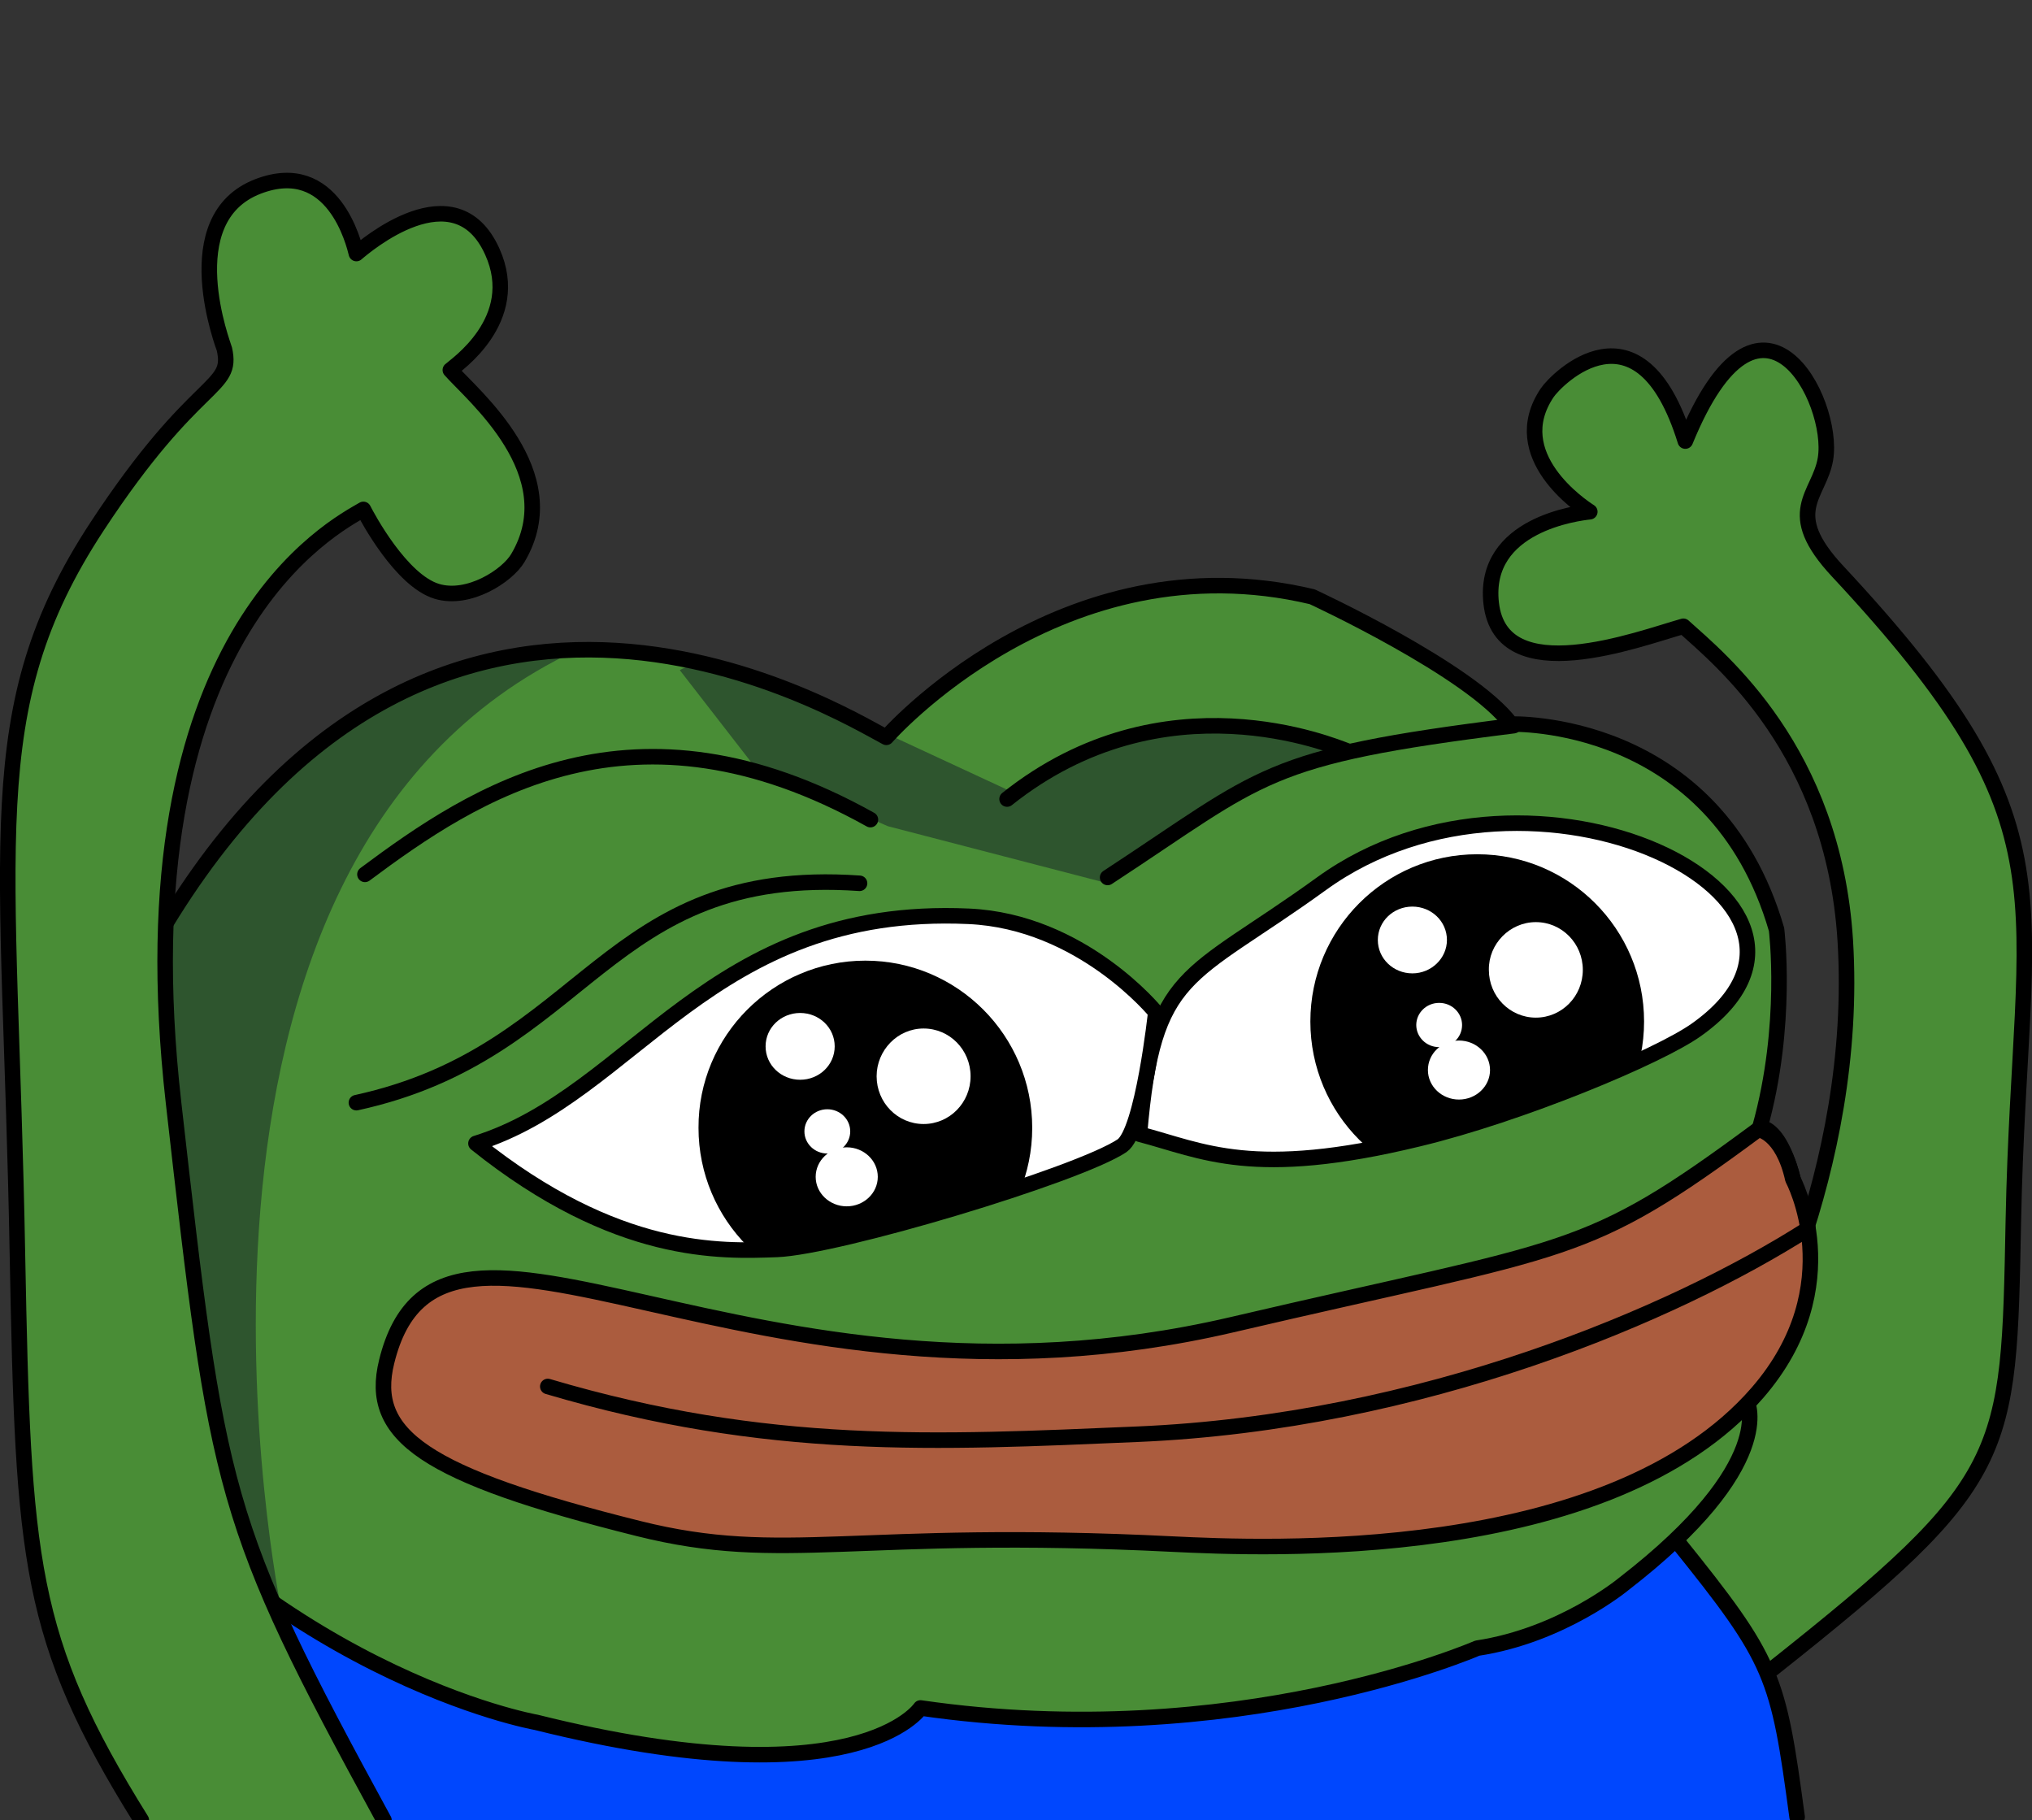
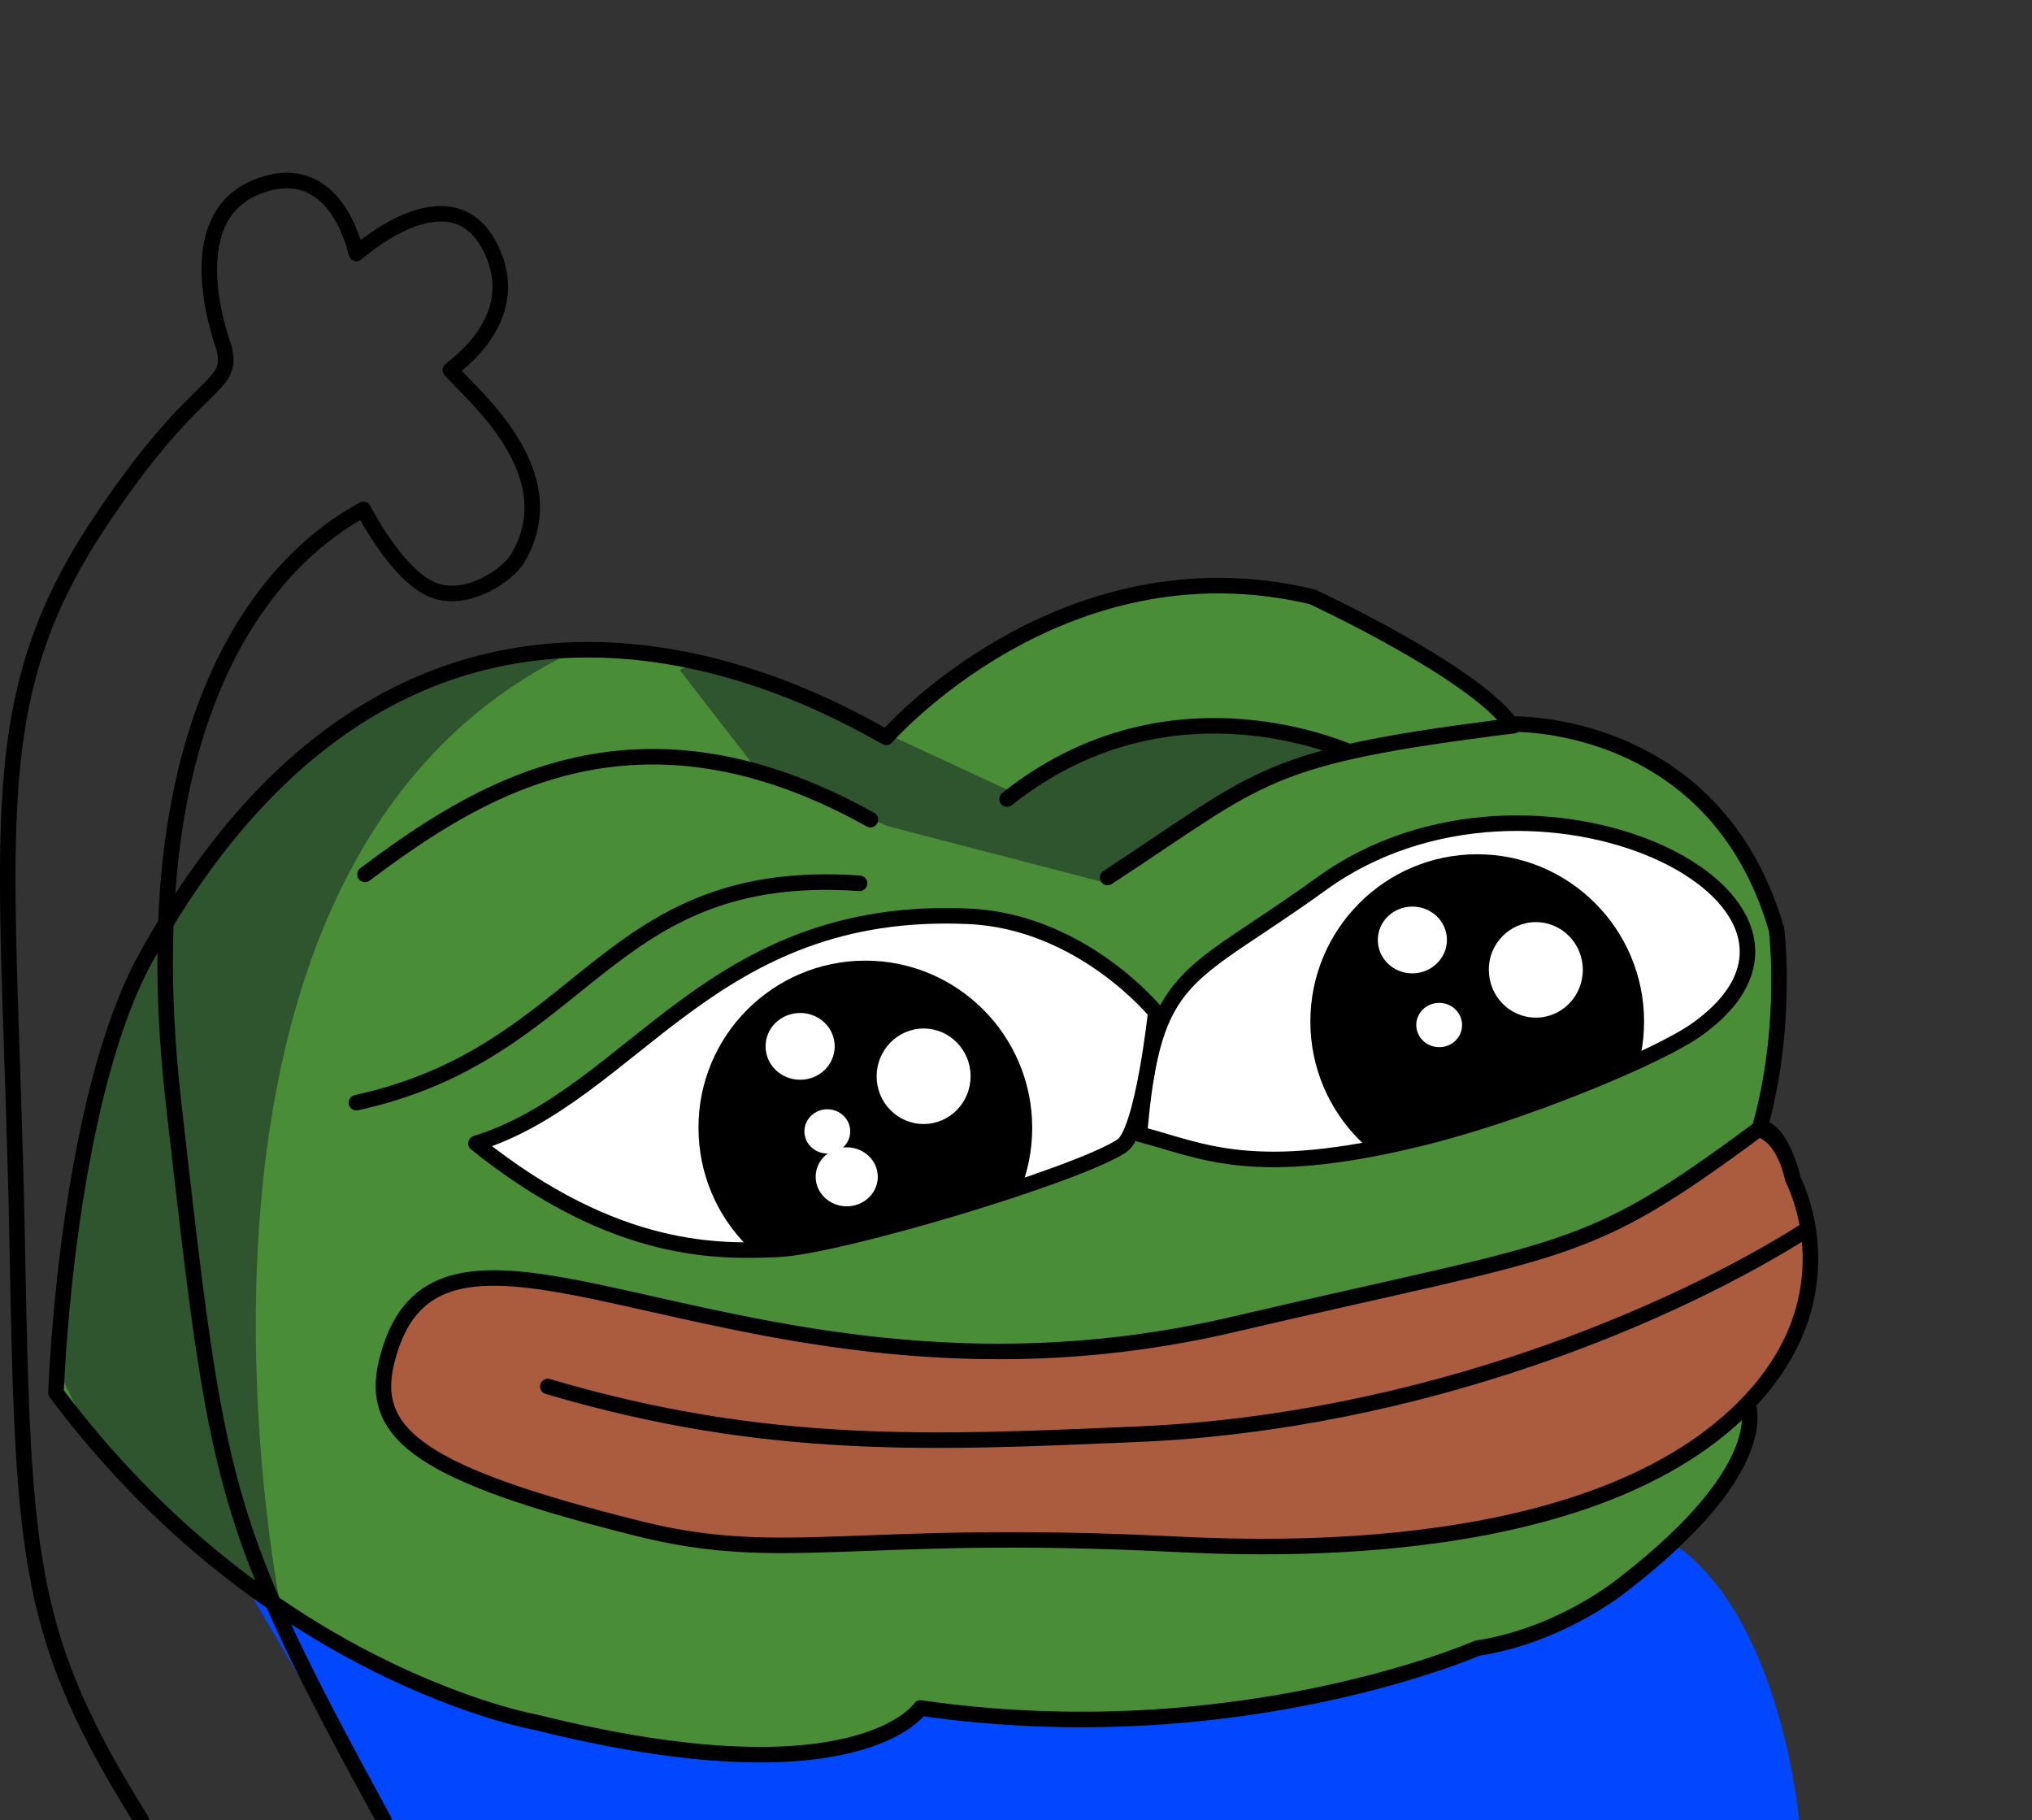
<svg xmlns="http://www.w3.org/2000/svg" xmlns:xlink="http://www.w3.org/1999/xlink" version="1.1" id="Layer_1" x="0px" y="0px" viewBox="0 0 523.4 468.8" style="enable-background:new 0 0 523.4 468.8;" xml:space="preserve">
  <rect x="0" y="0" width="523.4" height="468.8" fill="#333333" stroke="none" />
  <style type="text/css">
	.st0{fill-rule:evenodd;clip-rule:evenodd;fill:#0047FE;}
	
		.st1{clip-path:url(#SVGID_00000093156493211229806850000003212045441468591241_);fill-rule:evenodd;clip-rule:evenodd;fill:#498D36;}
	
		.st2{clip-path:url(#SVGID_00000093156493211229806850000003212045441468591241_);fill:none;stroke:#000000;stroke-width:4;stroke-linecap:round;stroke-linejoin:round;stroke-miterlimit:10;}
	.st3{fill-rule:evenodd;clip-rule:evenodd;fill:#498D36;}
	
		.st4{clip-path:url(#SVGID_00000016798245038943379980000000490731330308255361_);fill-rule:evenodd;clip-rule:evenodd;fill:#2E552E;}
	.st5{fill:none;stroke:#000000;stroke-width:4;stroke-linecap:round;stroke-linejoin:round;stroke-miterlimit:10;}
	.st6{fill-rule:evenodd;clip-rule:evenodd;fill:#AB5C3E;}
	
		.st7{clip-path:url(#SVGID_00000176753565833722160870000009516603264982321292_);fill-rule:evenodd;clip-rule:evenodd;fill:#498D36;}
	
		.st8{clip-path:url(#SVGID_00000176753565833722160870000009516603264982321292_);fill:none;stroke:#000000;stroke-width:4;stroke-linecap:round;stroke-linejoin:round;stroke-miterlimit:10;}
	.st9{fill-rule:evenodd;clip-rule:evenodd;fill:#FFFFFF;}
	.st10{clip-path:url(#SVGID_00000024717859139248435230000006115702897208025233_);fill-rule:evenodd;clip-rule:evenodd;}
	.st11{clip-path:url(#SVGID_00000024717859139248435230000006115702897208025233_);}
	
		.st12{clip-path:url(#SVGID_00000045582469317021831140000007780767194609198736_);fill-rule:evenodd;clip-rule:evenodd;fill:#FFFFFF;}
	
		.st13{clip-path:url(#SVGID_00000024717859139248435230000006115702897208025233_);fill:none;stroke:#000000;stroke-width:4.156;stroke-linecap:round;stroke-linejoin:round;stroke-miterlimit:10;}
	.st14{clip-path:url(#SVGID_00000101084366496160736100000003338619363859801228_);fill-rule:evenodd;clip-rule:evenodd;}
	.st15{clip-path:url(#SVGID_00000101084366496160736100000003338619363859801228_);}
	
		.st16{clip-path:url(#SVGID_00000041258067881655800430000009613008702000443779_);fill-rule:evenodd;clip-rule:evenodd;fill:#FFFFFF;}
	
		.st17{clip-path:url(#SVGID_00000101084366496160736100000003338619363859801228_);fill:none;stroke:#000000;stroke-width:4.156;stroke-linecap:round;stroke-linejoin:round;stroke-miterlimit:10;}
</style>
  <path class="st0" d="M98.8,468.8h364.6c0,0-4.6-53.4-33.2-71.8L57,397.7L98.8,468.8z" />
  <g>
    <defs>
-       <rect id="SVGID_1_" width="523.4" height="468.8" />
-     </defs>
+       </defs>
    <clipPath id="SVGID_00000008858759897085143320000005851654705471014844_">
      <use xlink:href="#SVGID_1_" style="overflow:visible;" />
    </clipPath>
-     <path style="clip-path:url(#SVGID_00000008858759897085143320000005851654705471014844_);fill-rule:evenodd;clip-rule:evenodd;fill:#498D36;" d="   M419.3,382.7c12-7.1,26.6-21.2,26.6-21.2c4.8-8.6,33.1-59.4,29.4-119.3c-3.1-49-32.3-72.4-41.7-80.9c-11.7,3.3-46.9,16.7-49.5-5.9   c-2.3-20.4,22.6-23.3,25.4-23.6c-2.2-1.4-21.8-14.5-11-30.6c2.3-3.5,23.9-25.4,35.6,12.4c19.4-47.4,38.6-10.5,36.1,4.6   c-1.6,9.5-11.2,13.6,3.2,29c62,66.5,46.9,81.6,45.2,167.1c-1.2,61.3-0.7,66.9-62,115.5" />
    <path style="clip-path:url(#SVGID_00000008858759897085143320000005851654705471014844_);fill:none;stroke:#000000;stroke-width:4;stroke-linecap:round;stroke-linejoin:round;stroke-miterlimit:10;" d="   M419.3,382.7c12-7.1,26.6-21.2,26.6-21.2c4.8-8.6,33.1-59.4,29.4-119.3c-3.1-49-32.3-72.4-41.7-80.9c-11.7,3.3-46.9,16.7-49.5-5.9   c-2.3-20.4,22.6-23.3,25.4-23.6c-2.2-1.4-21.8-14.5-11-30.6c2.3-3.5,23.9-25.4,35.6,12.4c19.4-47.4,38.6-10.5,36.1,4.6   c-1.6,9.5-11.2,13.6,3.2,29c62,66.5,46.9,81.6,45.2,167.1c-1.2,61.3-0.7,66.9-62,115.5" />
  </g>
  <path class="st3" d="M14.4,358.7c54.5,72.8,123.7,84.9,123.7,84.9c83,20.7,99-3.7,99-3.7c81.3,11.8,143.4-15.4,143.4-15.4  c21.8-3.3,37.7-16.5,37.7-16.5c40-30.9,31.8-47,31.8-47c21.5-24.2,14.1-45.2,14.1-45.2c-3.4-26.5-10.8-25.4-10.8-25.4  c7.4-26.4,4.3-51,4.3-51c-15.9-54.8-68.4-52.9-68.4-52.9c-10.3-13.9-51.2-32.8-51.2-32.8c-64.7-15.4-109.7,36.2-109.7,36.2  c-12-6.3-119.1-72.6-190.7,56.7C22.9,273.1,16.1,322.3,14.4,358.7z" />
  <g>
    <defs>
      <path id="SVGID_00000005987564146472453180000009912175700191234189_" d="M14.4,358.7c54.5,72.8,123.7,84.9,123.7,84.9    c83,20.7,99-3.7,99-3.7c81.3,11.8,143.4-15.4,143.4-15.4c21.8-3.3,37.7-16.5,37.7-16.5c40-30.9,31.8-47,31.8-47    c21.5-24.2,14.1-45.2,14.1-45.2c-3.4-26.5-10.8-25.4-10.8-25.4c7.4-26.4,4.3-51,4.3-51c-15.9-54.8-68.4-52.9-68.4-52.9    c-10.3-13.9-51.2-32.8-51.2-32.8c-64.7-15.4-109.7,36.2-109.7,36.2c-12-6.3-119.1-72.6-190.7,56.7    C22.9,273.1,16.1,322.3,14.4,358.7z" />
    </defs>
    <clipPath id="SVGID_00000059282650123260886370000000647436289530372783_">
      <use xlink:href="#SVGID_00000005987564146472453180000009912175700191234189_" style="overflow:visible;" />
    </clipPath>
    <path style="clip-path:url(#SVGID_00000059282650123260886370000000647436289530372783_);fill-rule:evenodd;clip-rule:evenodd;fill:#2E552E;" d="   M72.4,414.3c0,0-39.5-192.5,76-246.8c0,0-56-10.6-111.7,80c0,0-27.3,44-21.8,104.8C14.9,352.2,31.9,396.9,72.4,414.3z" />
    <path style="clip-path:url(#SVGID_00000059282650123260886370000000647436289530372783_);fill-rule:evenodd;clip-rule:evenodd;fill:#2E552E;" d="   M175.1,172.6l19.7,25.4l33.9,14.8l56.2,14.6c0,0,36.5-28.4,60.8-34.4c0,0-44-17.6-85.6,10.7l-29.3-13.6   C230.8,190.1,188.9,164.6,175.1,172.6z" />
  </g>
  <path class="st5" d="M14.4,358.7c54.5,72.8,123.7,84.9,123.7,84.9c83,20.7,99-3.7,99-3.7c81.3,11.8,143.4-15.4,143.4-15.4  c21.8-3.3,37.7-16.5,37.7-16.5c40-30.9,31.8-47,31.8-47c21.5-24.2,14.1-45.2,14.1-45.2c-3.4-26.5-10.8-25.4-10.8-25.4  c7.4-26.4,4.3-51,4.3-51c-15.9-54.8-68.4-52.9-68.4-52.9c-10.3-13.9-51.2-32.8-51.2-32.8c-64.7-15.4-109.7,36.2-109.7,36.2  c-12-6.3-119.1-72.6-190.7,56.7C22.9,273.1,16.1,322.3,14.4,358.7z" />
  <path class="st5" d="M94,225.2c28.3-21.1,69.1-48.2,130.2-14.1" />
  <path class="st5" d="M259.4,205.8c40.5-32.3,84.2-13.6,87.6-12.4" />
  <path class="st5" d="M285.3,226c40.5-26.5,39.7-31,104.6-39.1" />
  <path class="st5" d="M91.8,284c59.7-13,63.5-61.1,129.6-56.5" />
  <path class="st6" d="M452.7,358.7c23.9-27.6,9.1-55,9.1-55c-2.7-12.1-8.9-12.8-8.9-12.8c-45.1,33.4-47.5,29.7-135.6,50.3  c-124.8,29.1-203.8-47.1-217.7,9.5c-4.7,19,9.6,29.2,64.9,43c37.6,9.4,55.8-0.1,137.6,4C325,398.8,414.3,403,452.7,358.7z" />
  <path class="st5" d="M452.7,358.7c23.9-27.6,9.1-55,9.1-55c-2.7-12.1-8.9-12.8-8.9-12.8c-45.1,33.4-47.5,29.7-135.6,50.3  c-124.8,29.1-203.8-47.1-217.7,9.5c-4.7,19,9.6,29.2,64.9,43c37.6,9.4,55.8-0.1,137.6,4C325,398.8,414.3,403,452.7,358.7z" />
  <path class="st5" d="M141.1,357.1c56.7,16.8,100.1,14.5,151.8,12.3c73.4-3.1,138.5-31,172.8-52.9" />
  <g>
    <defs>
      <rect id="SVGID_00000119094044766040538450000004147749098761970315_" width="523.4" height="468.8" />
    </defs>
    <clipPath id="SVGID_00000170242545082014825850000011005588344463786888_">
      <use xlink:href="#SVGID_00000119094044766040538450000004147749098761970315_" style="overflow:visible;" />
    </clipPath>
-     <path style="clip-path:url(#SVGID_00000170242545082014825850000011005588344463786888_);fill-rule:evenodd;clip-rule:evenodd;fill:#498D36;" d="   M36.4,468.8C7.2,422,6,401.9,4.5,323.6C2.6,216.9-5.9,182.7,25,135.6c25.6-39,35.2-35,32.8-45.7c-0.1-0.5-13-33.6,8.7-41.9   c19.4-7.4,24.7,14.9,25.3,17.3c2.1-1.8,25.4-21.8,35-0.5c8,17.7-9.8,29.5-10.8,30.5c5.7,6.5,30.3,26.6,17.4,48.4   c-2.7,4.6-12.7,11.1-20.9,8.6c-9.2-2.8-17.9-19.1-18.9-21.1C86.5,135.4,31,163.2,44.7,284c11.4,100.6,12.1,107.7,54.2,184.8" />
    <path style="clip-path:url(#SVGID_00000170242545082014825850000011005588344463786888_);fill:none;stroke:#000000;stroke-width:4;stroke-linecap:round;stroke-linejoin:round;stroke-miterlimit:10;" d="   M36.4,468.8C7.2,422,6,401.9,4.5,323.6C2.6,216.9-5.9,182.7,25,135.6c25.6-39,35.2-35,32.8-45.7c-0.1-0.5-13-33.6,8.7-41.9   c19.4-7.4,24.7,14.9,25.3,17.3c2.1-1.8,25.4-21.8,35-0.5c8,17.7-9.8,29.5-10.8,30.5c5.7,6.5,30.3,26.6,17.4,48.4   c-2.7,4.6-12.7,11.1-20.9,8.6c-9.2-2.8-17.9-19.1-18.9-21.1C86.5,135.4,31,163.2,44.7,284c11.4,100.6,12.1,107.7,54.2,184.8" />
  </g>
-   <path class="st5" d="M432,397c24.9,30.9,26,34.5,30.9,71" />
  <path class="st9" d="M293.5,292.1c3.6-42.6,12.2-39.4,46.9-64.5c54.4-39.4,143.3,4.4,96.6,37.6c-9.8,7-45.4,21.8-71.6,28.1  C322.6,303.7,309.9,296.4,293.5,292.1z" />
  <g>
    <defs>
      <path id="SVGID_00000129887487138487023650000008742457436522575495_" d="M293.5,292.1c3.6-42.6,12.2-39.4,46.9-64.5    c54.4-39.4,143.3,4.4,96.6,37.6c-9.8,7-45.4,21.8-71.6,28.1C322.6,303.7,309.9,296.4,293.5,292.1z" />
    </defs>
    <clipPath id="SVGID_00000088839994436238697240000016219594561408213910_">
      <use xlink:href="#SVGID_00000129887487138487023650000008742457436522575495_" style="overflow:visible;" />
    </clipPath>
    <ellipse style="clip-path:url(#SVGID_00000088839994436238697240000016219594561408213910_);fill-rule:evenodd;clip-rule:evenodd;" cx="380.5" cy="263.1" rx="40.9" ry="41" />
    <g style="clip-path:url(#SVGID_00000088839994436238697240000016219594561408213910_);">
      <defs>
        <ellipse id="SVGID_00000102544249925291331080000015721144559515781035_" cx="380.5" cy="263.1" rx="40.9" ry="41" />
      </defs>
      <clipPath id="SVGID_00000084498110197473929130000003091547433295918513_">
        <use xlink:href="#SVGID_00000102544249925291331080000015721144559515781035_" style="overflow:visible;" />
      </clipPath>
      <path style="clip-path:url(#SVGID_00000084498110197473929130000003091547433295918513_);fill-rule:evenodd;clip-rule:evenodd;fill:#FFFFFF;" d="    M363.8,233.5c4.9,0,8.9,3.8,8.9,8.6c0,4.7-4,8.6-8.9,8.6s-8.9-3.8-8.9-8.6C354.9,237.3,358.9,233.5,363.8,233.5z" />
      <path style="clip-path:url(#SVGID_00000084498110197473929130000003091547433295918513_);fill-rule:evenodd;clip-rule:evenodd;fill:#FFFFFF;" d="    M395.6,237.5c6.7,0,12.1,5.5,12.1,12.3c0,6.8-5.4,12.3-12.1,12.3c-6.7,0-12.1-5.5-12.1-12.3C383.4,243.1,388.9,237.5,395.6,237.5z    " />
      <path style="clip-path:url(#SVGID_00000084498110197473929130000003091547433295918513_);fill-rule:evenodd;clip-rule:evenodd;fill:#FFFFFF;" d="    M370.7,258.3c3.3,0,5.9,2.6,5.9,5.7c0,3.2-2.6,5.7-5.9,5.7c-3.3,0-5.9-2.6-5.9-5.7C364.8,260.9,367.4,258.3,370.7,258.3z" />
-       <path style="clip-path:url(#SVGID_00000084498110197473929130000003091547433295918513_);fill-rule:evenodd;clip-rule:evenodd;fill:#FFFFFF;" d="    M375.8,268c4.4,0,8,3.4,8,7.6s-3.6,7.6-8,7.6c-4.4,0-8-3.4-8-7.6S371.3,268,375.8,268z" />
    </g>
    <ellipse style="clip-path:url(#SVGID_00000088839994436238697240000016219594561408213910_);fill:none;stroke:#000000;stroke-width:4.156;stroke-linecap:round;stroke-linejoin:round;stroke-miterlimit:10;" cx="380.5" cy="263.1" rx="40.9" ry="41" />
  </g>
  <path class="st5" d="M293.5,292.1c3.6-42.6,12.2-39.4,46.9-64.5c54.4-39.4,143.3,4.4,96.6,37.6c-9.8,7-45.4,21.8-71.6,28.1  C322.6,303.7,309.9,296.4,293.5,292.1z" />
  <path class="st9" d="M122.6,294.5c40.8-12.7,60.1-61.5,126.9-58.5c29.2,1.3,48.2,24.7,48.2,24.7s-3.3,30.7-8.7,34.4  c-11.4,7.6-73.2,26.1-88.9,26.7C185.8,322.3,158.9,323.6,122.6,294.5z" />
  <g>
    <defs>
      <path id="SVGID_00000111875916153242605360000012182934000961822896_" d="M122.6,294.5c40.8-12.7,60.1-61.5,126.9-58.5    c29.2,1.3,48.2,24.7,48.2,24.7s-3.3,30.7-8.7,34.4c-11.4,7.6-73.2,26.1-88.9,26.7C185.8,322.3,158.9,323.6,122.6,294.5z" />
    </defs>
    <clipPath id="SVGID_00000067922336038861667610000012506704975430817444_">
      <use xlink:href="#SVGID_00000111875916153242605360000012182934000961822896_" style="overflow:visible;" />
    </clipPath>
    <path style="clip-path:url(#SVGID_00000067922336038861667610000012506704975430817444_);fill-rule:evenodd;clip-rule:evenodd;" d="   M222.9,249.5c22.6,0,40.9,18.4,40.9,41c0,22.6-18.3,41-40.9,41s-40.9-18.4-40.9-41C181.9,267.9,200.3,249.5,222.9,249.5z" />
    <g style="clip-path:url(#SVGID_00000067922336038861667610000012506704975430817444_);">
      <defs>
        <path id="SVGID_00000068679831127339338000000014817745648994589839_" d="M222.9,249.5c22.6,0,40.9,18.4,40.9,41     c0,22.6-18.3,41-40.9,41s-40.9-18.4-40.9-41C181.9,267.9,200.3,249.5,222.9,249.5z" />
      </defs>
      <clipPath id="SVGID_00000124162937470553516970000011623733196083728813_">
        <use xlink:href="#SVGID_00000068679831127339338000000014817745648994589839_" style="overflow:visible;" />
      </clipPath>
      <path style="clip-path:url(#SVGID_00000124162937470553516970000011623733196083728813_);fill-rule:evenodd;clip-rule:evenodd;fill:#FFFFFF;" d="    M206.1,260.9c4.9,0,8.9,3.8,8.9,8.6s-4,8.6-8.9,8.6c-4.9,0-8.9-3.8-8.9-8.6S201.2,260.9,206.1,260.9z" />
      <path style="clip-path:url(#SVGID_00000124162937470553516970000011623733196083728813_);fill-rule:evenodd;clip-rule:evenodd;fill:#FFFFFF;" d="    M237.9,264.9c6.7,0,12.1,5.5,12.1,12.3c0,6.8-5.4,12.3-12.1,12.3c-6.7,0-12.1-5.5-12.1-12.3C225.8,270.5,231.2,264.9,237.9,264.9z    " />
      <ellipse style="clip-path:url(#SVGID_00000124162937470553516970000011623733196083728813_);fill-rule:evenodd;clip-rule:evenodd;fill:#FFFFFF;" cx="213.1" cy="291.4" rx="5.9" ry="5.7" />
      <path style="clip-path:url(#SVGID_00000124162937470553516970000011623733196083728813_);fill-rule:evenodd;clip-rule:evenodd;fill:#FFFFFF;" d="    M218.1,295.5c4.4,0,8,3.4,8,7.6c0,4.2-3.6,7.6-8,7.6c-4.4,0-8-3.4-8-7.6C210.1,298.9,213.7,295.5,218.1,295.5z" />
    </g>
    <path style="clip-path:url(#SVGID_00000067922336038861667610000012506704975430817444_);fill:none;stroke:#000000;stroke-width:4.156;stroke-linecap:round;stroke-linejoin:round;stroke-miterlimit:10;" d="   M222.9,249.5c22.6,0,40.9,18.4,40.9,41c0,22.6-18.3,41-40.9,41s-40.9-18.4-40.9-41C181.9,267.9,200.3,249.5,222.9,249.5z" />
  </g>
  <path class="st5" d="M122.6,294.5c40.8-12.7,60.1-61.5,126.9-58.5c29.2,1.3,48.2,24.7,48.2,24.7s-3.3,30.7-8.7,34.4  c-11.4,7.6-73.2,26.1-88.9,26.7C185.8,322.3,158.9,323.6,122.6,294.5z" />
</svg>